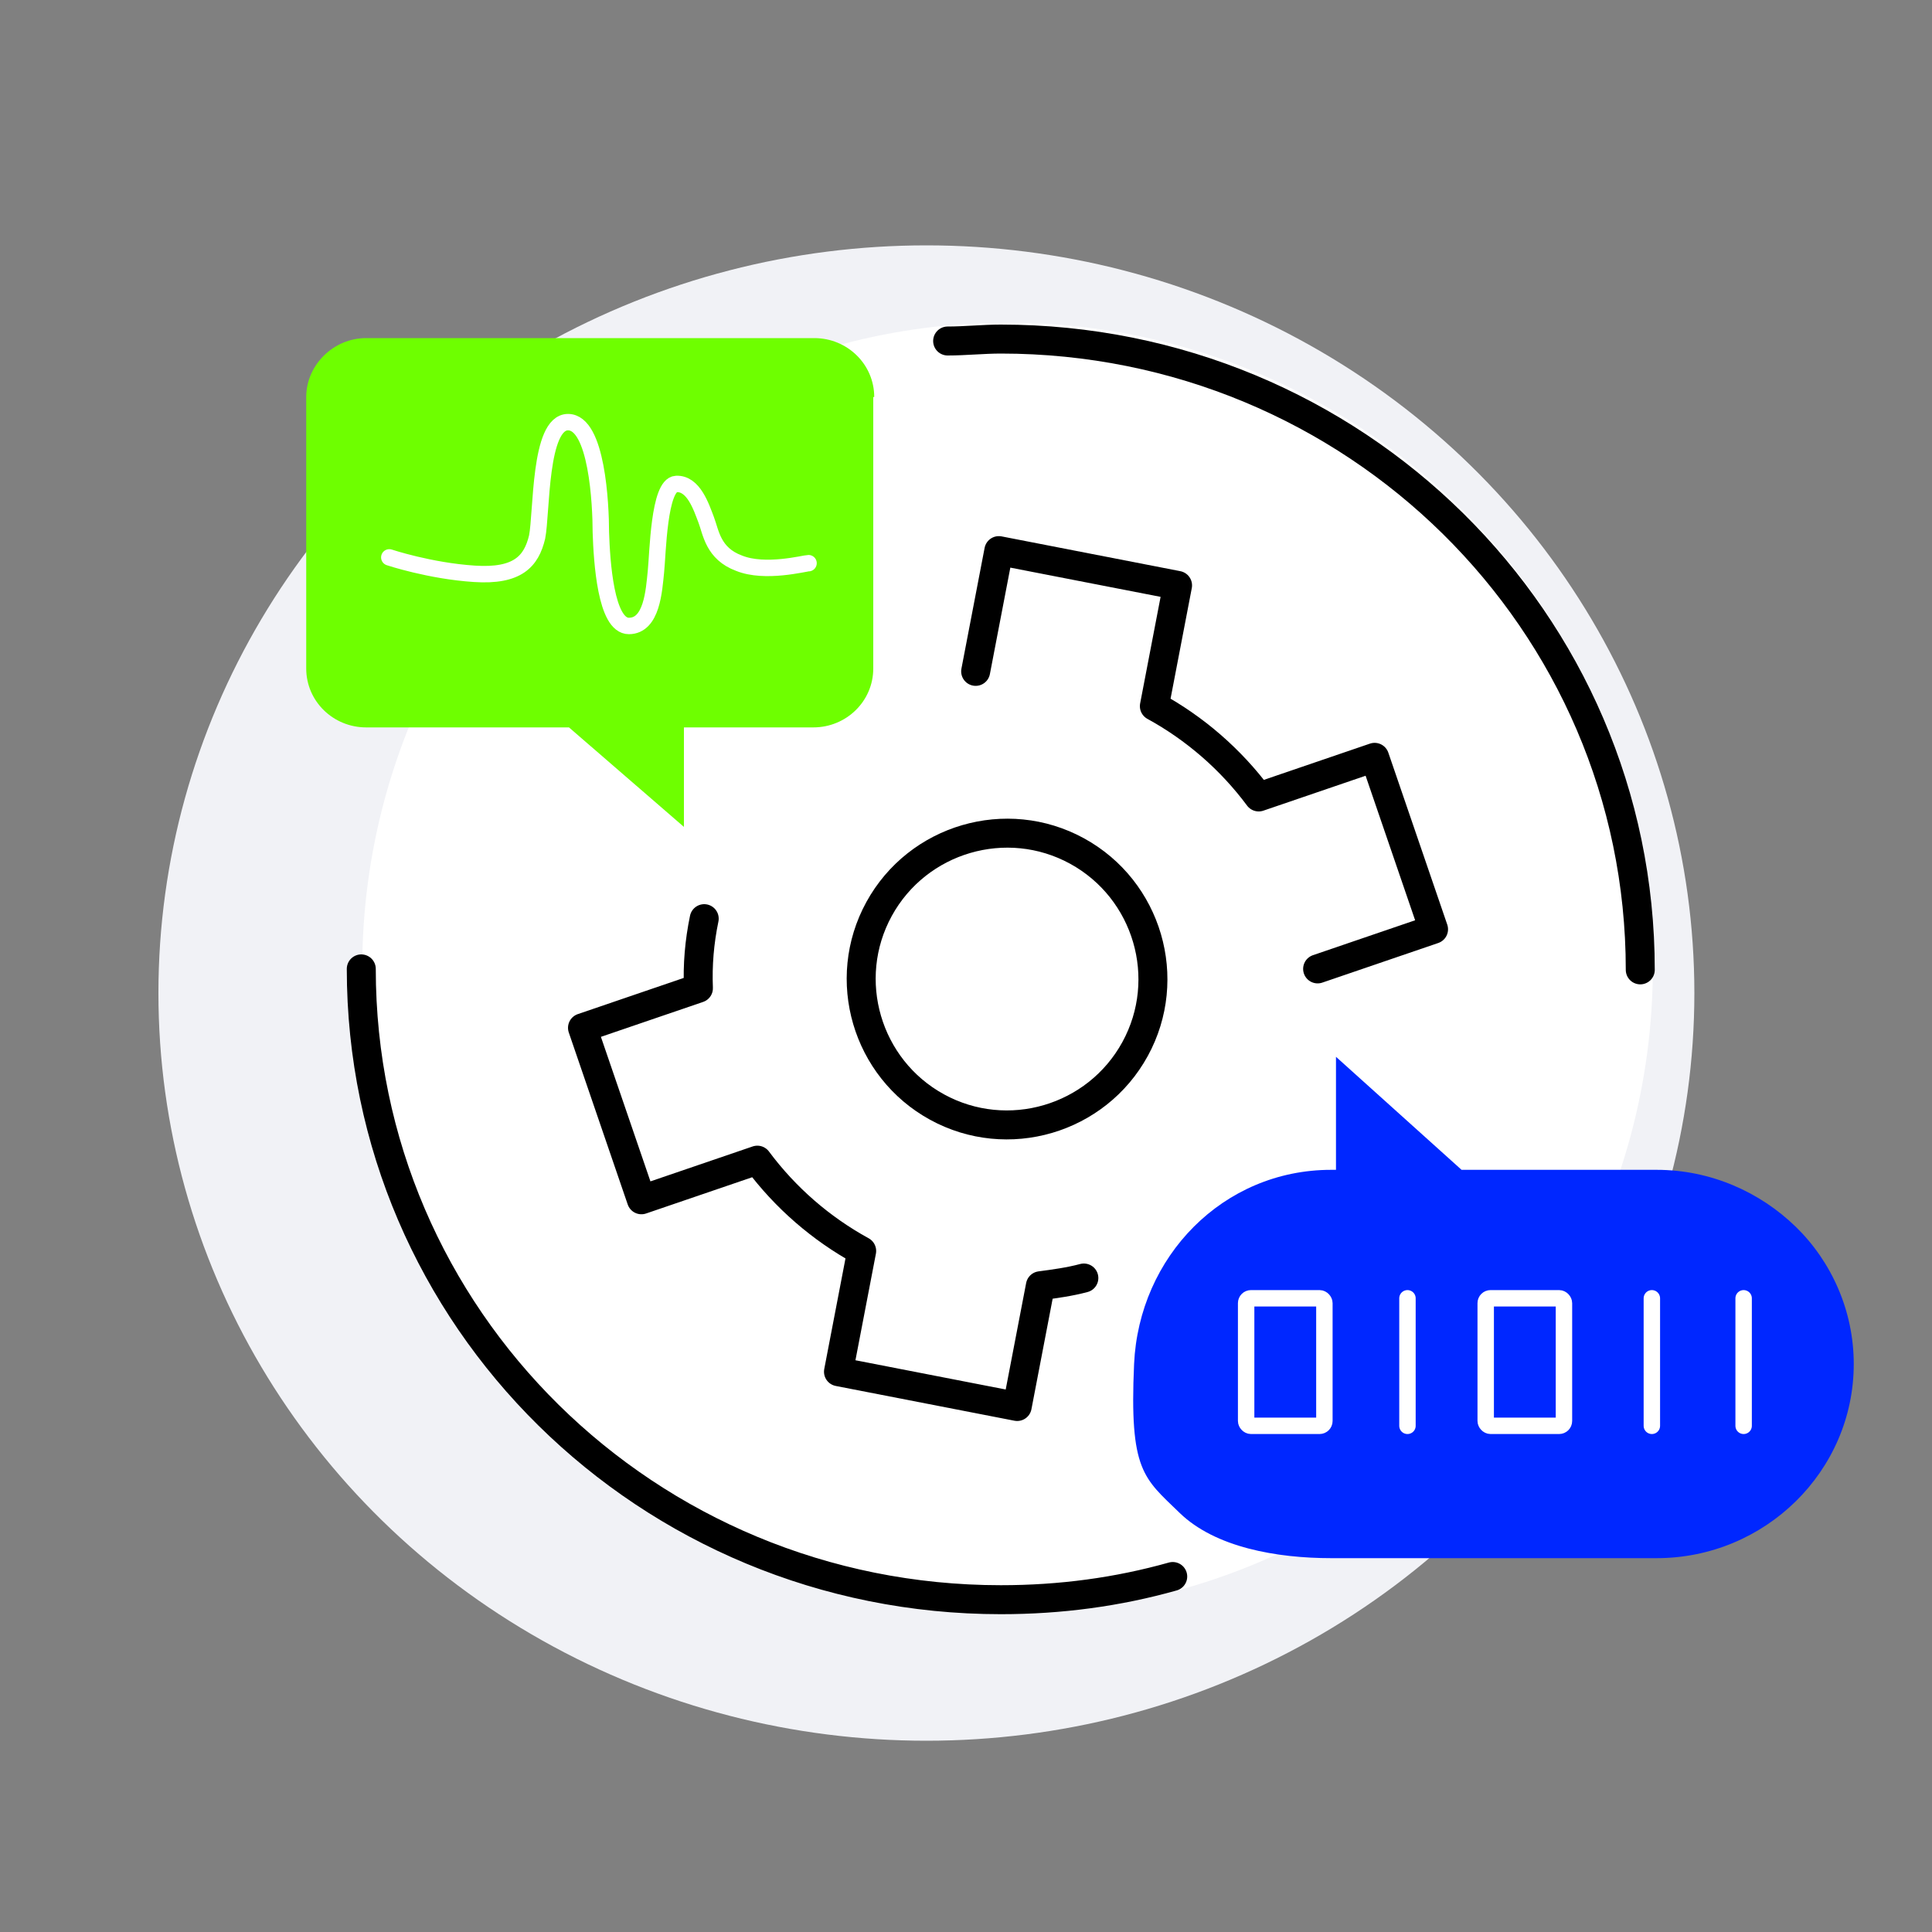
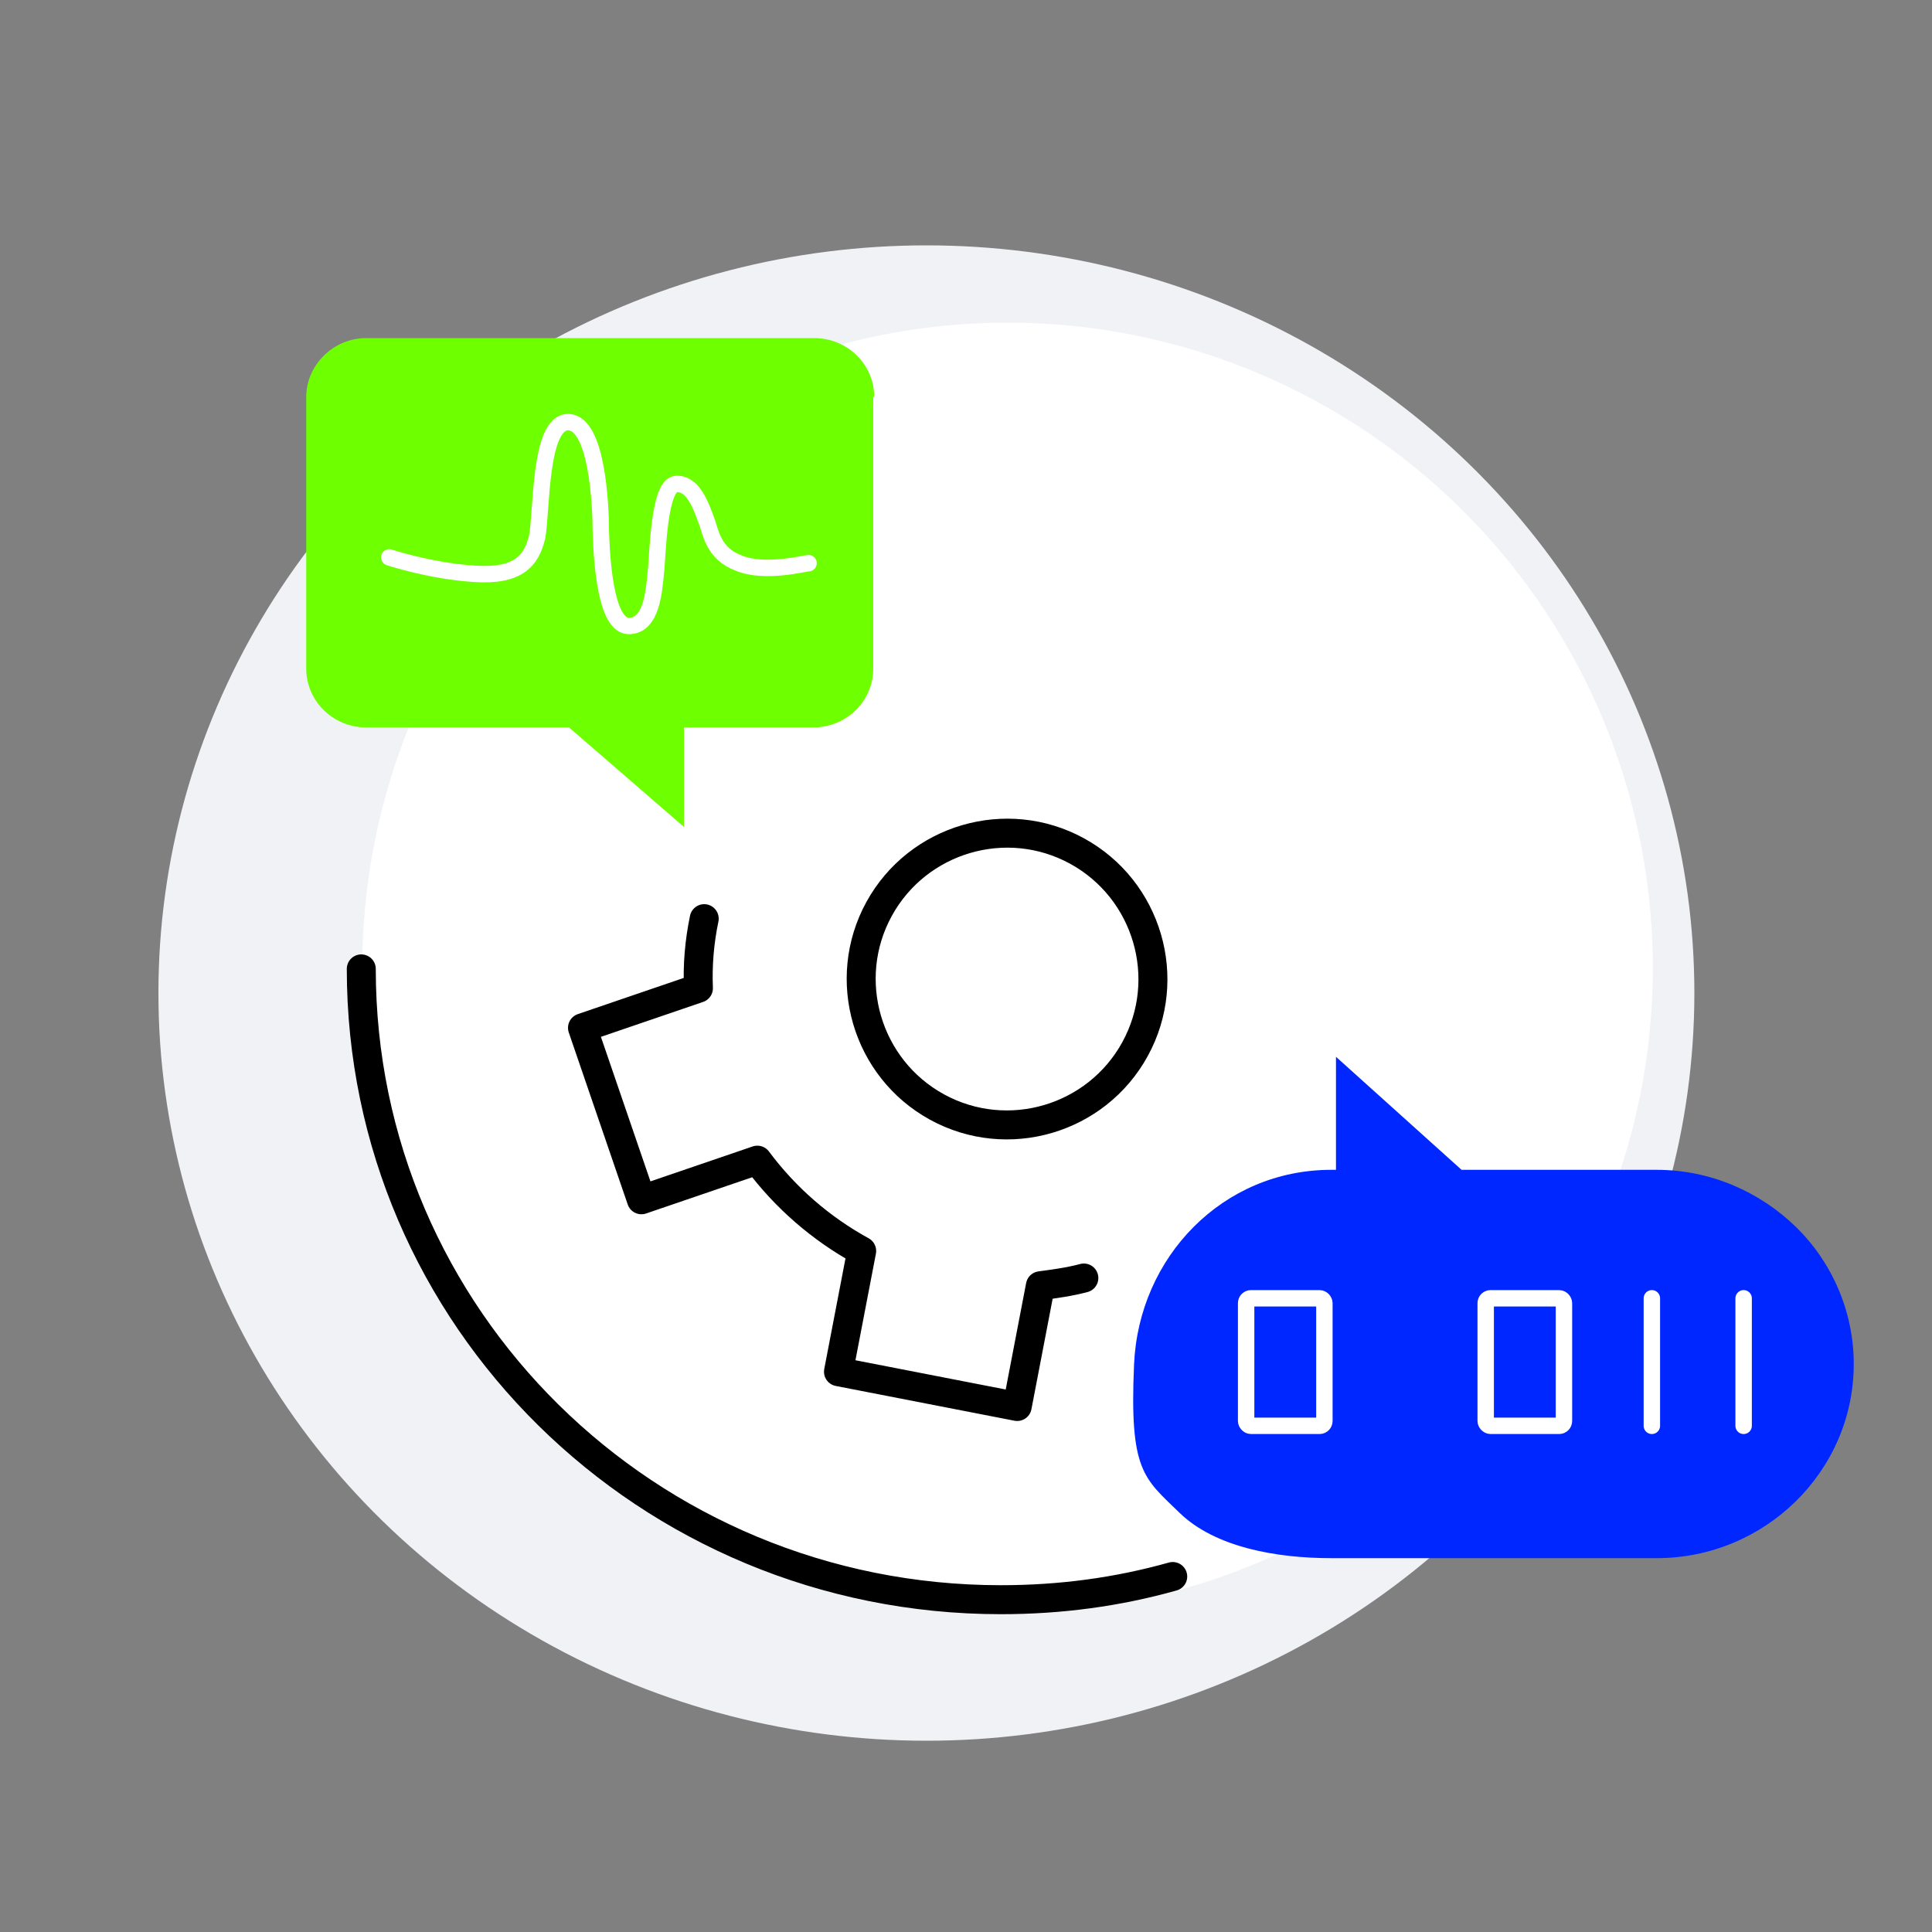
<svg xmlns="http://www.w3.org/2000/svg" version="1.1" viewBox="0 0 200 200">
  <rect x="0" y="0" width="200" height="200" fill="#808080" stroke="none" />
  <defs>
    <style> .cls-1 { stroke: #000; stroke-width: 3px; } .cls-1, .cls-2 { fill: none; stroke-linecap: round; stroke-linejoin: round; } .cls-3 { fill: #6eff00; } .cls-4 { fill: #f1f2f6; } .cls-2 { stroke: #fff; stroke-width: 1.7px; } .cls-5 { fill: #fff; } .cls-6 { fill: #0027ff; } </style>
  </defs>
  <g>
    <g id="Ebene_1">
      <g id="Ebene_1-2" data-name="Ebene_1">
        <g>
          <ellipse class="cls-4" cx="95.9" cy="102.8" rx="79.5" ry="77.4" />
          <g>
            <circle class="cls-5" cx="104.3" cy="100.2" r="66.8" />
            <g>
              <g>
                <g>
                  <path class="cls-6" d="M191.9,141.2c0-5.5-2.3-10.6-6-14.2-3.7-3.6-8.8-5.9-14.4-5.9h-20.2l-13-11.7v11.7h-.5c-11.2,0-19.9,9-20.4,20.1s1,11.8,4.7,15.4c3.7,3.6,10.1,4.7,15.7,4.7h33.7c11.2,0,20.4-9,20.4-20.1h0Z" />
                  <rect class="cls-2" x="129" y="134.4" width="8.1" height="13.2" rx=".5" ry=".5" />
                  <rect class="cls-2" x="153.8" y="134.4" width="8.1" height="13.2" rx=".5" ry=".5" />
-                   <line class="cls-2" x1="145.7" y1="134.4" x2="145.7" y2="147.6" />
                  <line class="cls-2" x1="171" y1="134.4" x2="171" y2="147.6" />
                  <line class="cls-2" x1="180.5" y1="134.4" x2="180.5" y2="147.6" />
                </g>
                <g>
                  <path class="cls-3" d="M90.4,41.1v28.1c0,3.4-2.8,6.1-6.2,6.1h-13.4v10.3l-11.9-10.3h-21c-3.4,0-6.2-2.7-6.2-6.1v-28.1c0-3.3,2.8-6.1,6.2-6.1h46.4c3.4,0,6.2,2.7,6.2,6.1h0Z" />
                  <path class="cls-2" d="M83.7,58.3c-.4,0-4.5,1.1-7.2,0-2.7-1-2.9-3.2-3.4-4.5s-1.3-3.8-3.1-3.7-1.9,7.2-2.1,9.1c-.2,1.9-.4,5.6-2.8,5.6s-2.8-6.7-2.9-9.7c0-2.9-.4-11.4-3.4-11.4s-2.7,9.4-3.2,11.9c-.6,2.5-2,4.1-6.5,3.8-4.6-.3-8.8-1.7-8.8-1.7" />
                </g>
                <g>
                  <path class="cls-1" d="M121.4,163.2c-5.7,1.6-11.6,2.4-17.8,2.4-36.6,0-66.2-29.2-66.2-65.3" />
-                   <path class="cls-1" d="M98.1,35.3c1.8,0,3.7-.2,5.5-.2,36.6,0,66.2,29.2,66.2,65.3" />
                </g>
              </g>
              <g>
-                 <path class="cls-1" d="M136.4,100.3l12-4.1-6.1-17.8-12,4.1c-2.9-3.9-6.6-7.1-10.8-9.4h0l2.4-12.5h0l-18.5-3.6-2.4,12.5" />
                <path class="cls-1" d="M72.9,95.1c-.5,2.4-.7,4.8-.6,7.2l-12,4.1,6.1,17.8,12-4.1c2.9,3.9,6.6,7.1,10.8,9.4l-2.4,12.5h0l18.5,3.6,2.4-12.5c1.5-.2,3-.4,4.5-.8" />
                <path class="cls-1" d="M117.5,108.6c-4,7.3-13.2,10-20.5,6s-10-13.2-6-20.5,13.2-10,20.5-6,10,13.2,6,20.5Z" />
              </g>
            </g>
          </g>
        </g>
      </g>
    </g>
  </g>
</svg>